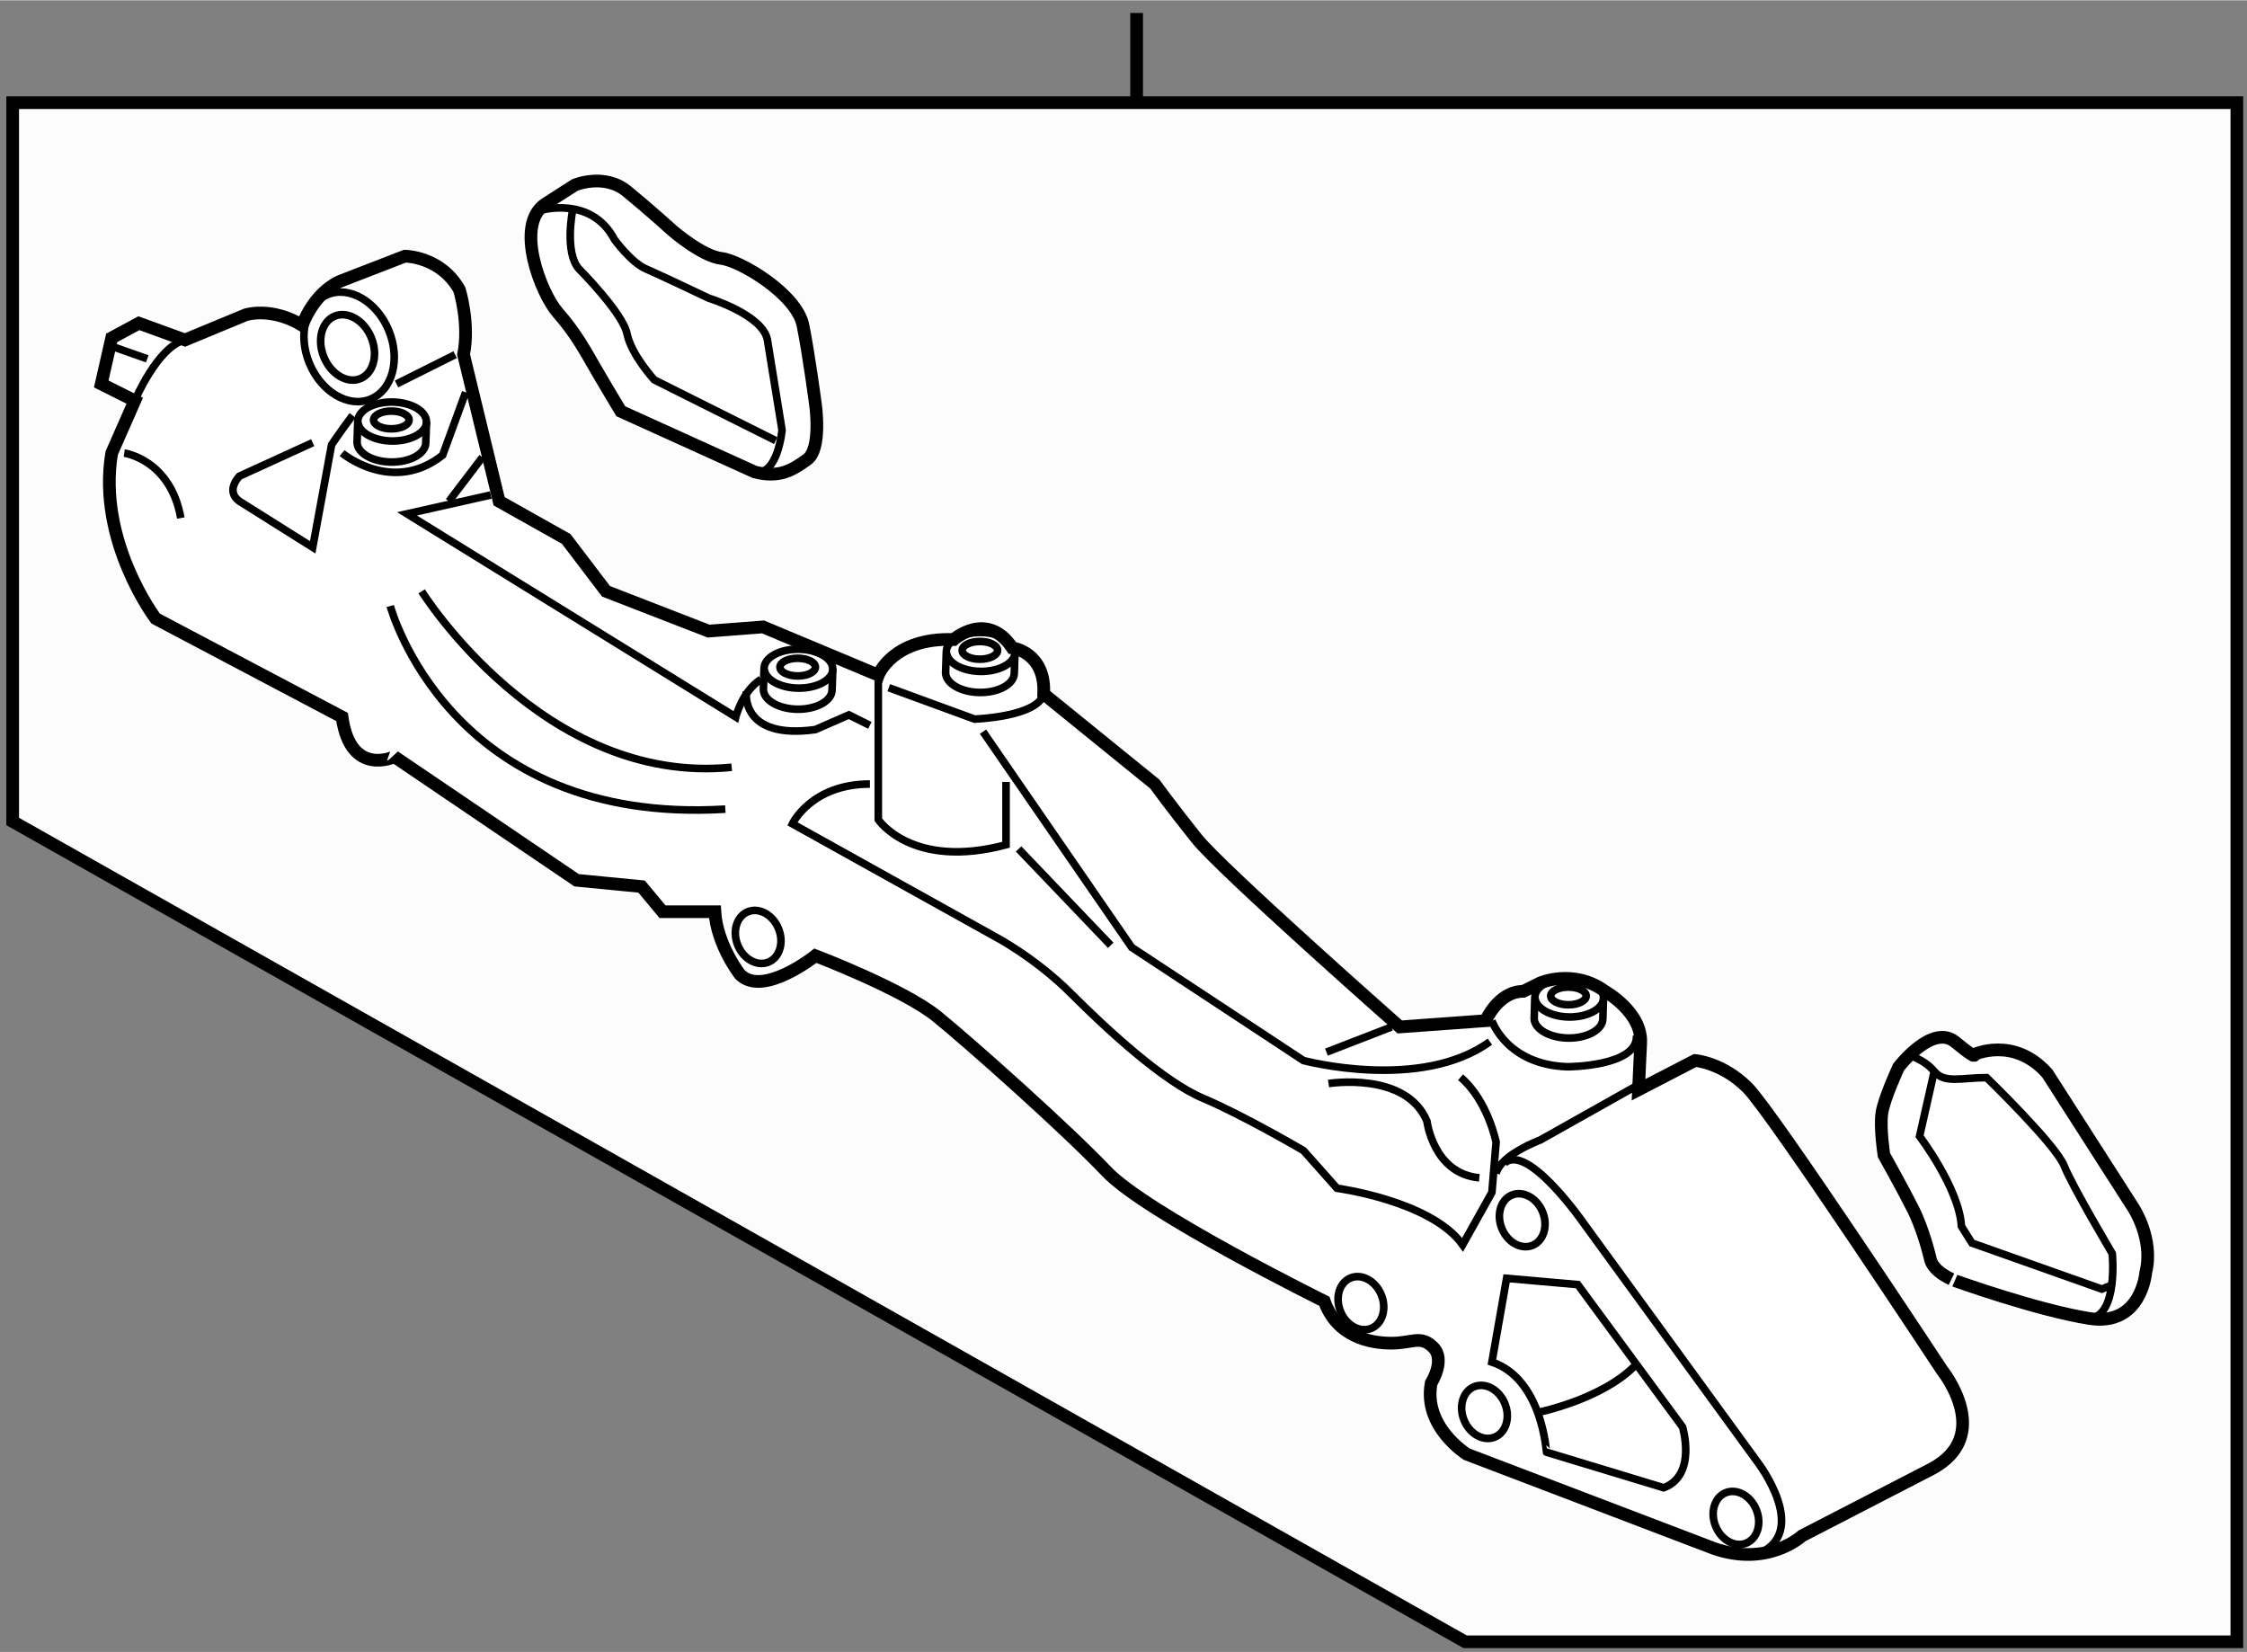
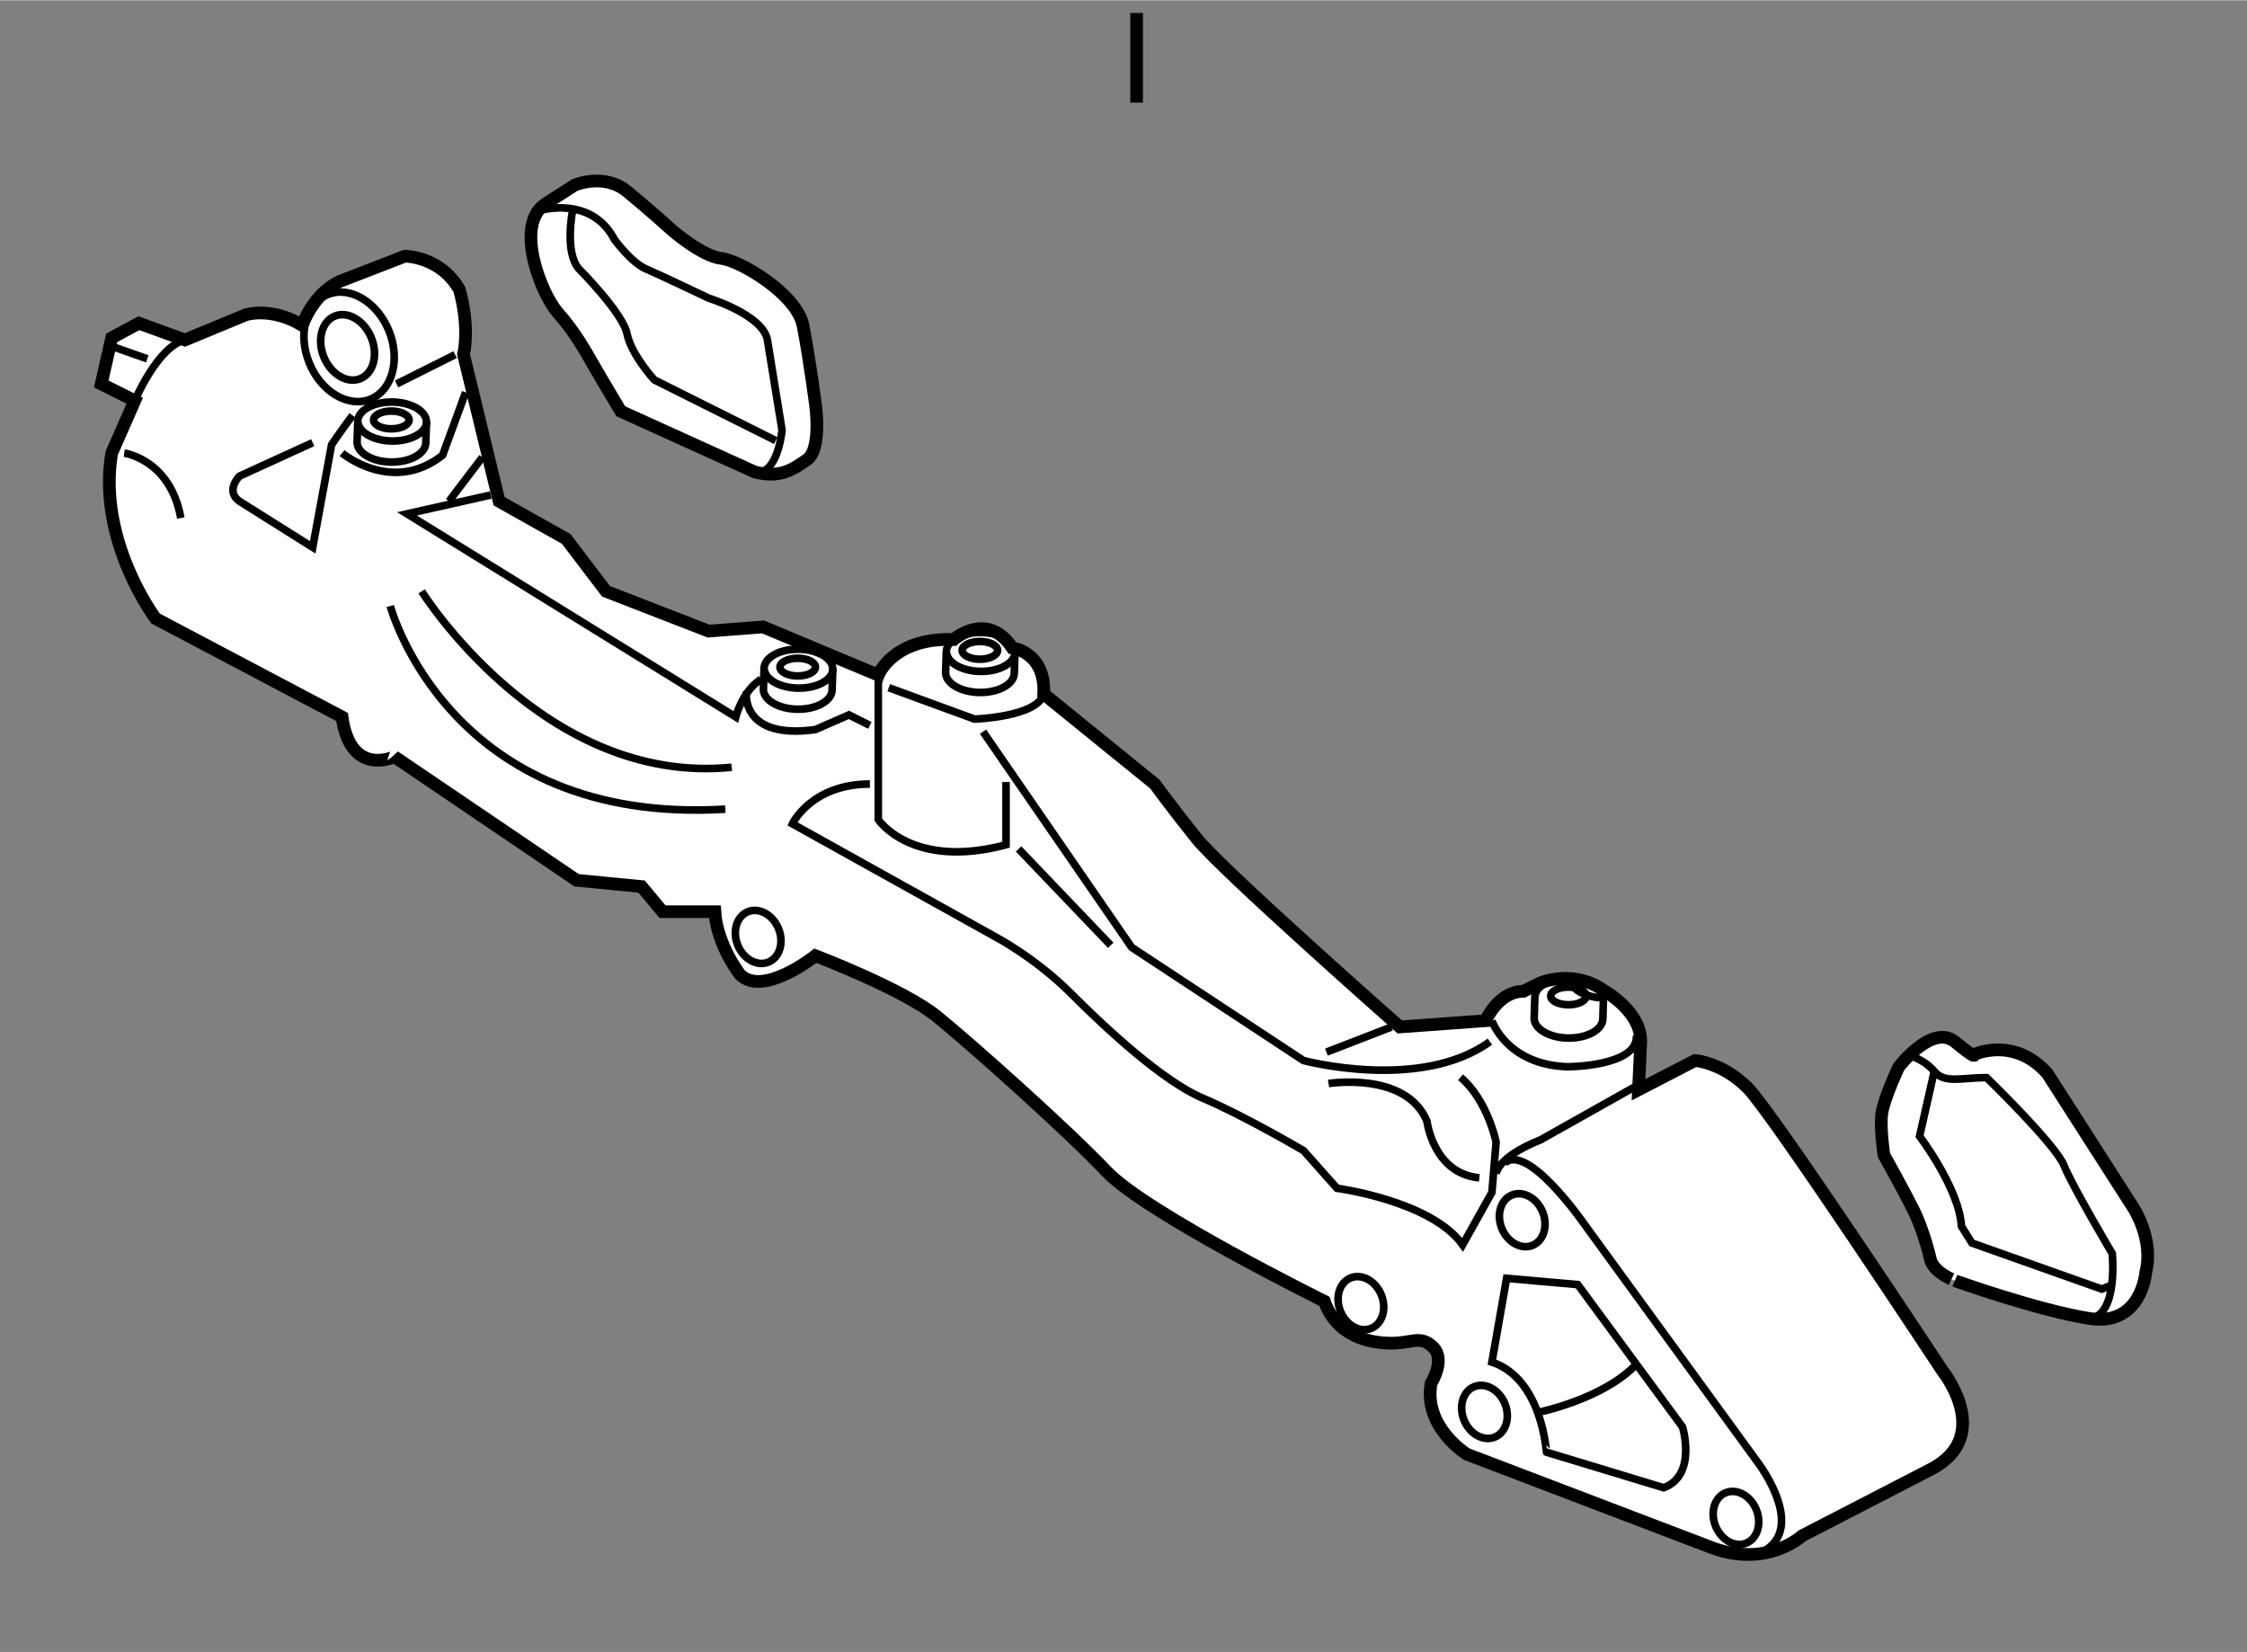
<svg xmlns="http://www.w3.org/2000/svg" version="1.1" x="0px" y="0px" width="244.8px" height="180px" viewBox="152.199 11.083 88.568 65.102" enable-background="new 0 0 244.8 180" xml:space="preserve">
  <rect x="152.199" y="11.083" width="88.568" height="65.102" fill="#808080" stroke="none" />
  <g>
-     <polygon fill="#FCFCFC" stroke="#000000" stroke-width="0.5" points="240.367,75.785 209.949,75.785 152.699,43.452      152.699,15.119 240.367,15.119   " />
    <line fill="none" stroke="#000000" stroke-width="0.5" x1="197" y1="15.119" x2="197" y2="11.583" />
  </g>
  <g>
    <path fill="#FFFFFF" stroke="#000000" stroke-width="0.5" d="M165.682,39.333l-7.348-3.88c0,0-2.313-3.054-1.732-6.522     l0.908-2.063l-1.32-0.662l0.412-1.816l1.072-0.578l1.816,0.66l2.395-0.991c0,0,0.99-0.329,2.229,0.413     c0,0,0.412-1.238,1.486-1.733l2.559-0.991c0,0,1.404,0,2.148,1.321c0,0,0.412,1.321,0.164,2.559l1.402,5.78l2.643,1.485     l1.57,2.064l4.043,1.569l2.146-0.165l4.543,1.899c0,0,0.576-1.486,2.971-1.403c0,0,1.318-1.157,2.311,0.329     c0,0,1.32,0.167,1.238,1.817l4.377,3.55c0,0,0.66,0.908,1.65,2.146c0.99,1.238,8.008,7.429,8.008,7.429l3.385-0.246     c0,0,0.494-1.158,1.486-1.158l0.66-0.329c0,0,1.322-0.578,2.559,0.329c0,0,1.488,0.827,1.404,2.064l-0.084,1.816l2.23-1.154     c0,0,1.072,0.081,2.064,1.071c0.99,0.991,7.676,11.145,7.676,11.145s2.064,2.559-0.412,3.88l-5.117,2.642     c0,0-1.322,1.24-3.469,0.496l-9.74-3.715c0,0-1.732-1.074-1.404-2.807c0,0,0.578-0.908,0.082-1.403     c-0.494-0.497-0.826-0.166-1.65-0.166c-0.826,0-2.146-0.249-2.643-1.652c0,0-7.018-3.467-8.586-5.118     c-1.566-1.651-5.365-5.036-6.686-6.109c-1.322-1.073-4.789-2.394-4.789-2.394s-2.063,1.65-2.971,0.742     c0,0-0.908-1.155-0.992-2.476h-2.063l-0.826-0.991l-2.561-0.249l-7.182-4.87C167.746,40.902,166.012,41.727,165.682,39.333z" />
    <line fill="none" stroke="#000000" stroke-width="0.3" x1="207.043" y1="51.551" x2="204.482" y2="52.543" />
    <path fill="none" stroke="#000000" stroke-width="0.3" d="M190.945,39.912l5.861,8.502l6.77,4.46c0,0,4.623,1.236,7.348-0.744" />
    <path fill="none" stroke="#000000" stroke-width="0.3" d="M187.23,38.178l3.383,1.238c0,0,2.479-0.083,2.725-0.99" />
    <path fill="none" stroke="#000000" stroke-width="0.3" d="M186.818,37.683v5.696c0,0,1.32,1.982,5.035,0.991v-2.476" />
    <path fill="none" stroke="#000000" stroke-width="0.3" d="M209.768,53.533c1.072,0.908,1.402,2.559,1.402,2.559l-0.166,1.981     l-1.154,2.064c-1.238-1.734-4.953-2.229-4.953-2.229l-1.32-1.485c0,0-2.395-1.404-3.965-2.064     c-1.566-0.66-3.797-2.725-5.199-4.128c-1.404-1.404-2.973-2.229-2.973-2.229l-8.008-4.458c0,0,0.742-1.568,3.055-1.568" />
    <path fill="none" stroke="#000000" stroke-width="0.3" d="M167.582,34.959c0,0,2.311,8.667,13.207,8.006" />
    <path fill="none" stroke="#000000" stroke-width="0.3" d="M168.82,34.38c0,0,4.787,7.678,12.219,6.935" />
    <path fill="none" stroke="#000000" stroke-width="0.3" d="M171.545,30.583l-3.303,0.743l12.959,8.007c0,0,0.244-1.006,0.992-1.485     " />
    <path fill="none" stroke="#000000" stroke-width="0.3" d="M165.682,28.931c0,0,1.98,1.652,3.963,0.083l0.908-2.477" />
    <line fill="none" stroke="#000000" stroke-width="0.3" x1="167.828" y1="26.207" x2="170.139" y2="25.051" />
    <path fill="none" stroke="#000000" stroke-width="0.3" d="M164.525,28.52l-2.887,1.32c0,0-0.578,0.578,0,0.991l2.887,1.815     l0.744-4.045c0,0,0.33-0.495,0.826-1.156" />
    <path fill="none" stroke="#000000" stroke-width="0.3" d="M157.096,28.931c0,0,1.818,0.248,2.23,2.56" />
    <ellipse fill="none" stroke="#000000" stroke-width="0.3" cx="167.624" cy="27.625" rx="0.7" ry="0.35" />
    <path fill="none" stroke="#000000" stroke-width="0.3" d="M169.014,27.704c-0.01,0.426-0.627,0.763-1.373,0.751     c-0.711-0.012-1.287-0.333-1.332-0.73" />
    <path fill="none" stroke="#000000" stroke-width="0.3" d="M169.008,27.712c0.012-0.425-0.588-0.781-1.334-0.793     c-0.748-0.012-1.361,0.324-1.373,0.75c-0.002,0.022-0.027,0.847-0.027,0.847c0.014,0.415,0.6,0.756,1.334,0.768     c0.748,0.012,1.361-0.325,1.373-0.751C168.98,28.509,169.008,27.712,169.008,27.712z" />
    <ellipse fill="none" stroke="#000000" stroke-width="0.3" cx="190.822" cy="36.706" rx="0.699" ry="0.35" />
    <path fill="none" stroke="#000000" stroke-width="0.3" d="M192.211,36.785c-0.01,0.426-0.627,0.763-1.373,0.751     c-0.711-0.011-1.285-0.333-1.33-0.731" />
    <path fill="none" stroke="#000000" stroke-width="0.3" d="M192.205,36.794c0.012-0.426-0.586-0.782-1.334-0.793     c-0.748-0.011-1.361,0.325-1.371,0.75c0,0.021-0.029,0.846-0.029,0.846c0.014,0.415,0.602,0.757,1.334,0.769     c0.748,0.012,1.361-0.324,1.373-0.751C192.18,37.59,192.205,36.794,192.205,36.794z" />
    <ellipse fill="none" stroke="#000000" stroke-width="0.3" cx="183.641" cy="37.367" rx="0.699" ry="0.349" />
    <path fill="none" stroke="#000000" stroke-width="0.3" d="M185.027,37.446c-0.01,0.426-0.625,0.762-1.371,0.749     c-0.713-0.01-1.285-0.333-1.332-0.729" />
    <path fill="none" stroke="#000000" stroke-width="0.3" d="M185.023,37.454c0.012-0.427-0.586-0.781-1.334-0.792     c-0.748-0.013-1.361,0.323-1.373,0.75c0,0.02-0.027,0.847-0.027,0.847c0.014,0.415,0.602,0.757,1.334,0.768     c0.748,0.01,1.361-0.325,1.373-0.752C184.998,38.25,185.023,37.454,185.023,37.454z" />
    <ellipse fill="none" stroke="#000000" stroke-width="0.3" cx="214.021" cy="50.328" rx="0.699" ry="0.349" />
-     <path fill="none" stroke="#000000" stroke-width="0.3" d="M215.41,50.407c-0.012,0.426-0.627,0.763-1.375,0.751     c-0.709-0.013-1.285-0.333-1.33-0.731" />
+     <path fill="none" stroke="#000000" stroke-width="0.3" d="M215.41,50.407c-0.709-0.013-1.285-0.333-1.33-0.731" />
    <path fill="none" stroke="#000000" stroke-width="0.3" d="M215.402,50.414c0.014-0.425-0.584-0.779-1.334-0.791     c-0.746-0.012-1.359,0.324-1.371,0.751c0,0.019-0.027,0.846-0.027,0.846c0.012,0.415,0.602,0.756,1.334,0.768     c0.748,0.011,1.363-0.325,1.373-0.752C215.377,51.21,215.402,50.414,215.402,50.414z" />
    <ellipse transform="matrix(0.925 -0.379 0.379 0.925 2.975 64.725)" fill="none" stroke="#000000" stroke-width="0.3" cx="165.972" cy="24.803" rx="1.01" ry="1.332" />
    <ellipse transform="matrix(0.925 -0.38 0.38 0.925 3.01 64.869)" fill="none" stroke="#000000" stroke-width="0.3" cx="165.971" cy="24.804" rx="1.693" ry="2.228" />
    <path fill="none" stroke="#000000" stroke-width="0.3" d="M157.51,26.868c0,0,0.906-2.146,1.98-2.395" />
    <line fill="none" stroke="#000000" stroke-width="0.3" x1="156.602" y1="24.722" x2="158.004" y2="25.216" />
    <path fill="none" stroke="#000000" stroke-width="0.3" d="M212.822,66.743c0,0,2.475-0.497,3.797-1.817" />
    <path fill="none" stroke="#000000" stroke-width="0.3" d="M204.564,53.781c0,0,3.057-0.495,3.881,1.487     c0,0,0.248,2.063,2.064,2.229" />
    <ellipse transform="matrix(0.925 -0.379 0.379 0.925 -4.601 72.636)" fill="none" stroke="#000000" stroke-width="0.3" cx="182.152" cy="48.002" rx="0.867" ry="1.073" />
    <ellipse transform="matrix(0.925 -0.379 0.379 0.925 -8.343 82.642)" fill="none" stroke="#000000" stroke-width="0.3" cx="205.929" cy="62.532" rx="0.868" ry="1.074" />
    <ellipse transform="matrix(0.925 -0.38 0.38 0.925 -9.595 84.984)" fill="none" stroke="#000000" stroke-width="0.3" cx="210.717" cy="66.824" rx="0.868" ry="1.073" />
    <ellipse transform="matrix(0.925 -0.379 0.379 0.925 -10.389 88.996)" fill="none" stroke="#000000" stroke-width="0.3" cx="220.706" cy="70.87" rx="0.866" ry="1.073" />
    <ellipse transform="matrix(0.925 -0.38 0.38 0.925 -6.597 85.017)" fill="none" stroke="#000000" stroke-width="0.3" cx="212.204" cy="59.23" rx="0.867" ry="1.072" />
    <path fill="none" stroke="#000000" stroke-width="0.3" d="M211.004,64.76l0.58-3.301l2.805,0.247l4.129,5.613     c0,0,0.58,1.899-0.742,2.394l-4.623-1.402C213.152,68.311,212.986,65.421,211.004,64.76z" />
    <path fill="none" stroke="#000000" stroke-width="0.3" d="M211.502,56.918c0.908-0.826,3.137,2.395,3.137,2.395l6.852,9.411     c0,0,2.146,2.808-0.082,3.633" />
    <path fill="none" stroke="#000000" stroke-width="0.3" d="M216.867,53.781l-3.963,2.229c0,0-1.568,0.578-1.734,1.321" />
    <path fill="none" stroke="#000000" stroke-width="0.3" d="M211.004,51.305c0,0,0.58,1.732,2.973,1.815c0,0,2.807,0,2.725-1.238" />
    <line fill="none" stroke="#000000" stroke-width="0.3" x1="171.213" y1="29.097" x2="169.893" y2="30.831" />
    <path fill="none" stroke="#000000" stroke-width="0.3" d="M181.615,38.343c0,0-0.246,1.899,2.725,1.486l1.32-0.578l0.826,0.413" />
    <line fill="none" stroke="#000000" stroke-width="0.3" x1="192.348" y1="44.534" x2="195.98" y2="48.332" />
  </g>
  <g>
    <path fill="#FFFFFF" stroke="#000000" stroke-width="0.5" d="M228.273,60.646c0,0-0.248-1.072-0.662-1.899      c-0.412-0.826-1.154-2.146-1.154-2.146s-0.166-1.073-0.082-1.651c0.082-0.578,0.66-1.816,0.66-1.816s1.322-1.734,2.23-0.991      c0.906,0.744,0.74,0.496,0.74,0.496s1.57-0.742,2.891,0.744l3.385,5.283c0,0,0.826,1.236,0.496,2.559      c0,0-0.166,2.146-2.229,1.815c-2.064-0.329-5.283-1.484-5.283-1.484S228.357,61.225,228.273,60.646z" />
    <path fill="none" stroke="#000000" stroke-width="0.3" d="M228.439,53.3l-0.578,2.559c0,0,1.566,2.063,1.65,3.549l0.414,0.66      l5.119,1.815l0.412-0.165" />
    <path fill="none" stroke="#000000" stroke-width="0.3" d="M227.365,52.639c0,0,0.66,0.165,1.074,0.661      c0.412,0.494,1.072,0.248,2.064,0.248c0,0,2.725,2.641,3.053,3.467c0.33,0.825,1.9,3.467,1.9,3.467s0.246,2.478-0.908,2.558" />
  </g>
  <g>
    <path fill="#FFFFFF" stroke="#000000" stroke-width="0.5" d="M181.951,29.677l-5.283-2.394c0,0-0.744-1.238-1.074-1.815     c-0.33-0.578-0.742-1.32-1.402-2.064c-0.662-0.743-1.734-3.467-0.498-4.293l1.158-0.743c0,0,1.156-0.495,2.063,0.247     c0.908,0.744,1.816,1.569,1.816,1.569s1.156,0.991,1.898,1.073c0.744,0.084,2.973,1.404,3.221,2.643     c0.246,1.238,0.494,3.137,0.494,3.137s0.248,1.734-0.33,2.147C183.438,29.595,182.941,29.925,181.951,29.677z" />
    <path fill="none" stroke="#000000" stroke-width="0.3" d="M174.77,19.358c0,0-0.332,1.651,0.246,2.311     c0,0,1.732,1.734,1.898,2.559c0.166,0.826,1.074,1.817,1.074,1.817l4.787,2.394" />
    <path fill="none" stroke="#000000" stroke-width="0.3" d="M173.529,19.358c0,0,1.98-0.578,2.889,1.155     c0,0,0.662,0.908,1.238,1.156c0.578,0.249,2.479,1.156,2.479,1.156s2.146,0.661,2.313,1.651c0.162,0.991,0.576,3.549,0.576,3.549     s-0.164,1.816-1.072,1.651" />
  </g>
</svg>